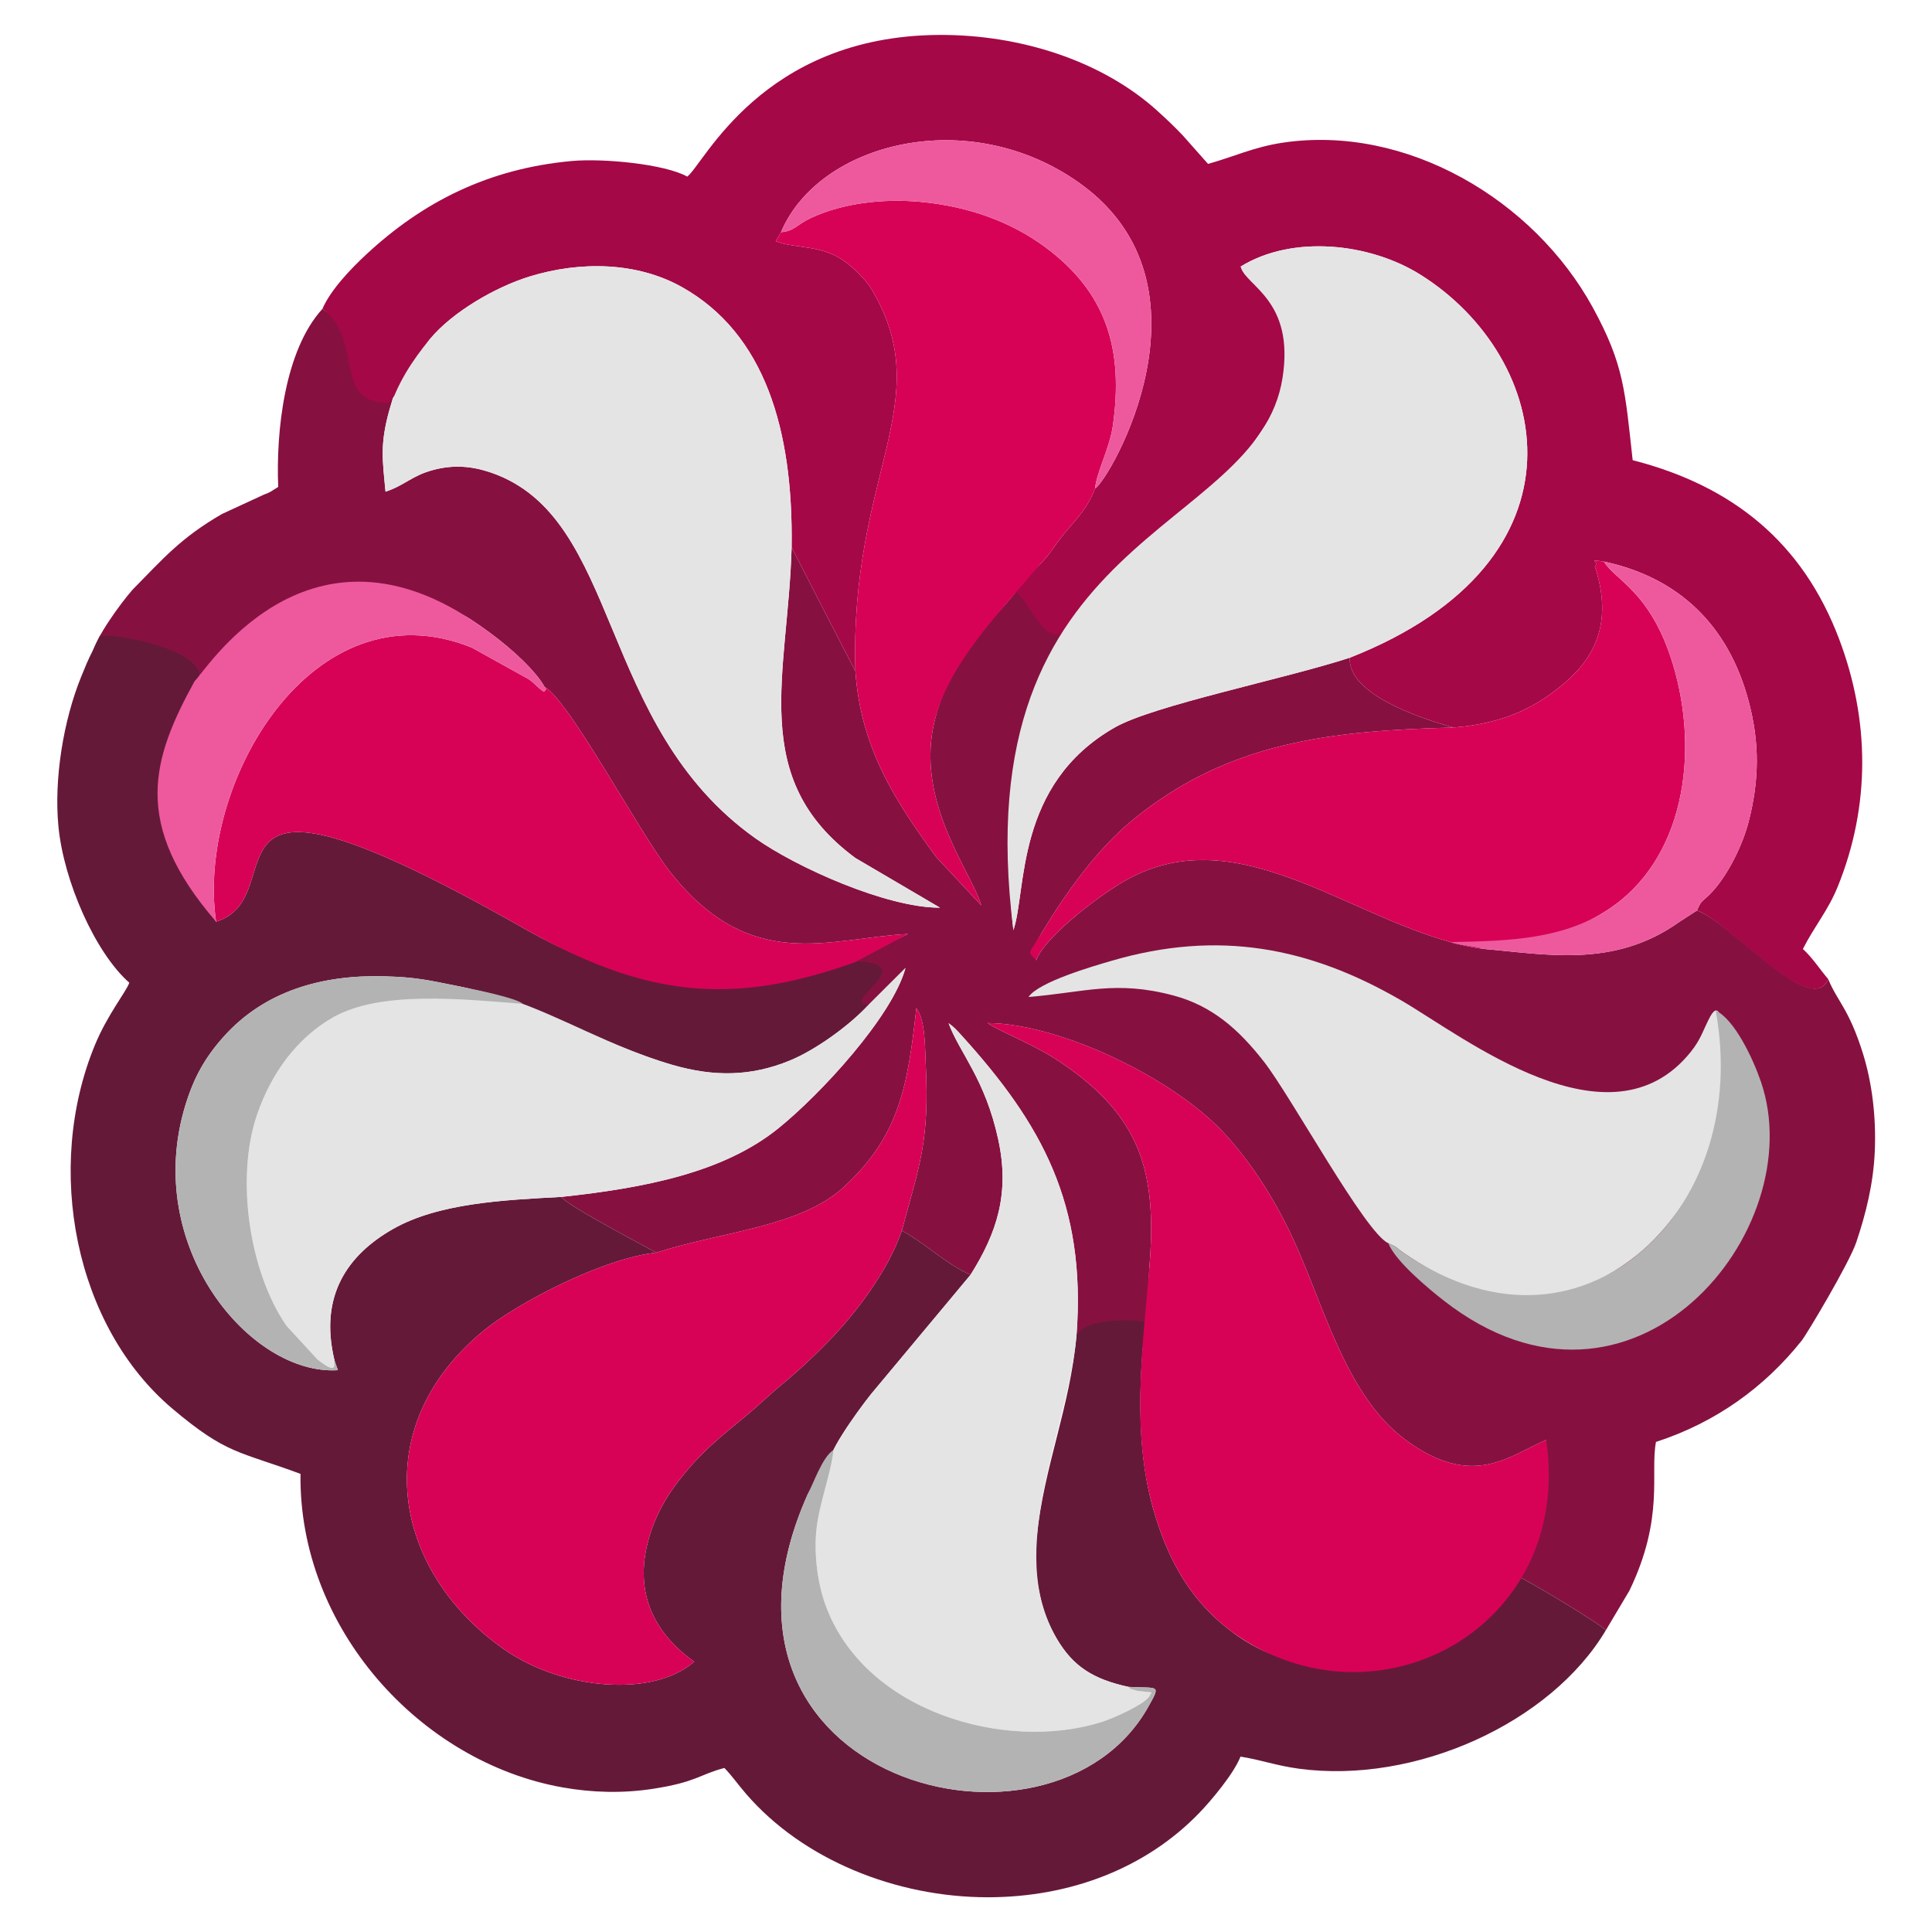
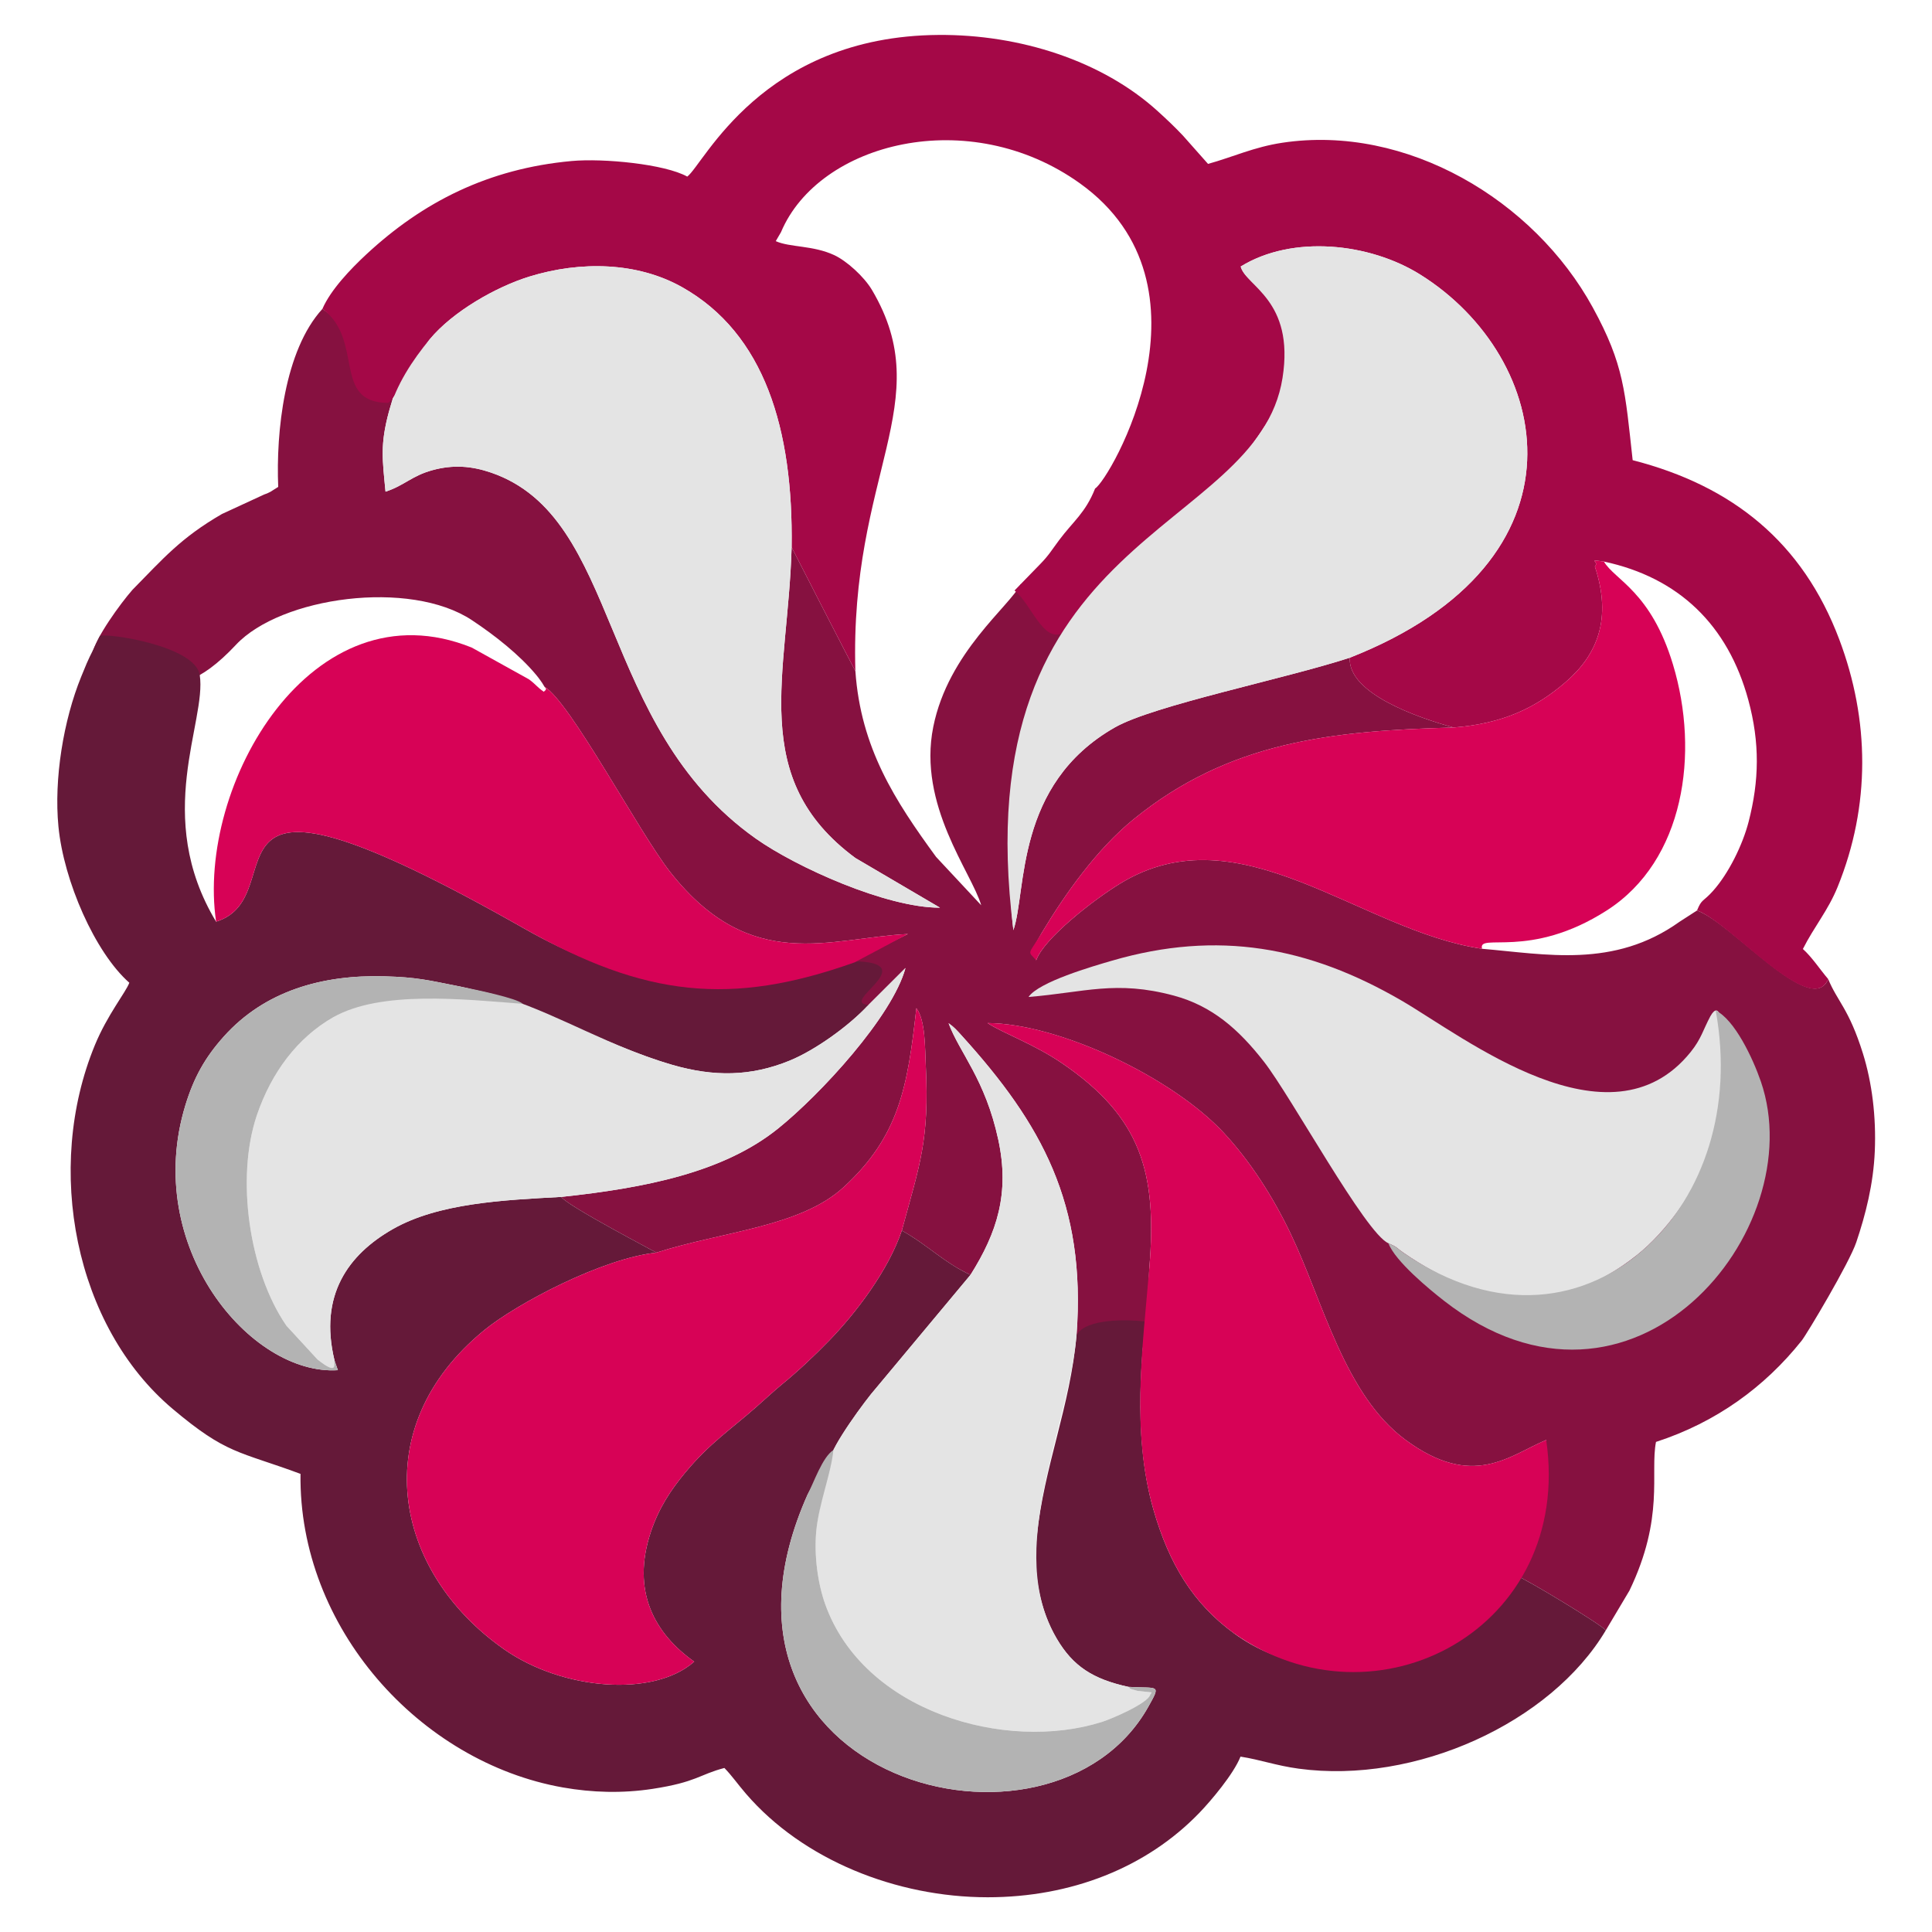
<svg xmlns="http://www.w3.org/2000/svg" xml:space="preserve" width="240mm" height="240mm" version="1.1" style="shape-rendering:geometricPrecision; text-rendering:geometricPrecision; image-rendering:optimizeQuality; fill-rule:evenodd; clip-rule:evenodd" viewBox="0 0 24000 24000">
  <defs>
    <style type="text/css">
   
    .fil1 {fill:#651939}
    .fil0 {fill:#861140}
    .fil2 {fill:#A40847}
    .fil6 {fill:#B3B3B3}
    .fil4 {fill:#D70256}
    .fil3 {fill:#E4E4E4}
    .fil5 {fill:#EE599D}
   
  </style>
  </defs>
  <g id="Слой_x0020_1">
    <path class="fil0" d="M4831.78 5112.48c-111.73,413.9 -80.57,596.77 -42.62,995.31 234.66,-76.44 323.85,-195.99 581.46,-266.77 258.37,-71 487.82,-52.59 727.15,29.15 1631.15,557.34 1306.36,3140.95 3289.7,4545.85 501.29,355.1 1624.05,861.65 2289.32,859.5l-1050.78 -616.99c-1341.93,-990.81 -835.07,-2277.5 -792.22,-3860.55 9.39,22.18 771.43,1503.38 792.13,1538.63 66.92,955.3 490.2,1606.45 1002.36,2308l560.58 600.68c-117.89,-406.57 -791.24,-1242.27 -595.47,-2216.07 186.78,-929.24 951.52,-1498.98 1088.09,-1774.68 482.43,377.83 697.15,305.88 463.66,839.96 -418.53,956.86 -684.62,2448.16 -556.45,3460.31 167.79,-486.96 13.93,-1809.4 1261.27,-2519.07 482.48,-274.5 2098.45,-599.07 2917.71,-865.39 -27.13,446.01 853.39,747.49 1290.1,867.14 -1524.09,40.1 -2792.49,176.09 -3977.01,1140.14 -454.86,370.2 -847.91,924.22 -1140.86,1412.53 -1.31,2.15 -96.02,168.23 -96.43,169.4 -31.93,103.7 -21.38,74.73 28.92,168.55 95.3,-268.2 705.68,-747.45 1048.26,-955.65 1491.21,-906.3 2974.03,590.98 4489.98,813.64 790.43,66.74 1637.94,247.15 2453.02,-335.57l217.55 -140.43c438.01,159.56 1424.25,1342.1 1629.44,852.62 115.38,280.29 257.2,367.73 430.56,921.75 114.21,365.12 166.12,789.08 148.16,1215.68 -17.25,408.6 -113.8,787.02 -230.21,1132.11 -87.26,258.55 -614.33,1141.4 -678.02,1221.34 -461.23,579.08 -1066.62,1016.91 -1809.98,1258.53 -74.87,387.45 108.86,934.86 -329.47,1846.46l-293.62 493.25c-76.22,-82.95 -991.9,-637.78 -1109.83,-677.79 200.12,-281.86 361.98,-701.64 369.21,-1686.35 -461.5,195.68 -908.81,615.46 -1745.09,0.72 -760.92,-559.32 -1025.22,-1718.55 -1428.79,-2561.97 -222.8,-465.54 -506.19,-905.49 -833.85,-1257.05 -639.58,-686.23 -2044.06,-1355.98 -2932.4,-1360.61 204.44,132.85 572.39,257.29 933.2,504.26 970.11,663.91 1175.18,1347.36 1077.05,2533.22 -25.65,531.39 -69.08,970.12 -85.65,998.91 -21.73,37.63 -325.73,-64.86 -818.63,-162.18 120.77,-1629.17 -432.58,-2621.11 -1424.07,-3715.45 -63.46,-70.06 -97,-108.95 -165.85,-157.1 136.71,368.81 454.72,692.84 617.7,1447.07 144.16,667.05 -15.81,1155.55 -344.96,1679.07 -332.92,-153.15 -521.37,-364 -853.44,-550.6 222.81,-820.92 343.26,-1117.29 297.63,-2050.94 -10.74,-219.11 -3.37,-562.95 -117.04,-711.38 -108.15,970.25 -209.51,1588.44 -906.25,2226.49 -538.97,493.61 -1513.53,548.58 -2323.23,810.59 -2.56,-5.39 -1095.18,-573.96 -1182.4,-692.12 1043.32,-111.51 2015.5,-303.1 2694.9,-850.11 524.74,-422.47 1417.79,-1390.16 1582.16,-1993.72l-470.08 468.74c-195.05,-12.62 -417.89,-473.41 -166.66,-562.82l666.42 -328.12c-968.9,47.2 -1948.13,505.87 -2953.54,-771.38 -385.87,-490.25 -1245.95,-2119.78 -1560.42,-2299.7 -38.89,-63.1 -20.39,-35.92 -52.09,-80.79 -16.44,-23.22 -33.15,-44.78 -51.61,-67.01 -207.89,-250.19 -514,-491.63 -798.55,-680.03 -771.52,-510.86 -2373.66,-289.45 -2931.36,306.65 -908.59,971.14 -1241.33,205.55 -1788.12,116.63 48.15,-210.32 351.21,-626.82 502.37,-799.59 380.22,-386.41 598.71,-645.27 1111.9,-942.27l524.83 -242.38c50.03,-19.99 24.74,-6.24 76.07,-32.52l98.36 -61.66c-28.43,-683.04 76.57,-1695.37 549.07,-2211.48 1199.21,883.07 1106.06,241.03 826.76,1275.41z" />
    <path class="fil1" d="M2684.43 11449.36c1037.25,-325.19 -519.75,-2384.93 3829.97,86.59 2276.03,1293.07 3418.46,411.38 4172.6,408.06 723.42,46.8 -266.18,515.39 101.77,539.2 -245.98,264.16 -667.37,564.39 -977.88,691.66 -484.41,198.6 -942.45,202.96 -1461.04,52.77 -854.33,-247.45 -1783.08,-805.2 -2665.93,-978.87 -364.59,-71.67 -501.12,-109.13 -905.85,-120.58 -781.08,-22.1 -1491.08,184.36 -1995.78,745.47 -236.81,263.35 -374.46,513.42 -478.97,854.47 -538.75,1758.7 808.52,3362.54 1893.88,3292.75l-41.9 -121.48c-195.9,-811.13 172.41,-1315.21 721.48,-1629.49 569.11,-325.74 1376.78,-362.12 2094.59,-401.28 87.22,118.16 1179.84,686.73 1182.4,692.12 -667.28,69.79 -1731.21,629.87 -2139.58,963.91 -1477.2,1208.41 -1134.26,2998.1 250.74,3965.61 722.25,504.57 1851.52,598.93 2358.83,151.3 -491.14,-348.32 -786.65,-873.46 -537.58,-1615.03 98.18,-292.23 244.18,-514 422.03,-728.72 307.28,-370.87 564.93,-536.63 890.49,-823.39 111.96,-98.62 213.41,-193.92 302.33,-266.81 215.08,-176.36 406.94,-356.9 592.96,-547.95 334.72,-343.7 739.72,-873.34 908.67,-1373.68 332.07,186.6 520.52,397.45 853.44,550.6l-1175.76 1409.65c-123.46,138.19 -553.75,722.61 -571.44,889.37 -78.06,48.1 -29.46,3.28 -92.29,78.95l-184.94 352.32c-1584.94,3558.18 3034.33,4777.68 4234.3,2632.84 159.34,-284.78 125.12,-223.29 -247.86,-244.85 -443.13,-96.24 -689.65,-257.74 -889.5,-596.86 -208.92,-354.57 -297.53,-797.75 -249.79,-1266.17 89.5,-878.9 416.99,-1617.9 494.46,-2508.84 122.34,-205.1 616.89,-192.93 844.91,-167.92 0.44,256.94 -173.18,1352.98 110.43,2338.27 194.28,674.92 492.85,1165.88 999.75,1535.72 1138.71,830.76 2673.44,315.63 3509.86,-715.02 117.93,40.01 1033.61,594.84 1109.83,677.79 -685.2,1152.05 -2366.57,1916.02 -3815.56,1719 -283.43,-38.54 -472.42,-110.57 -722.48,-149.65 -85.73,217.15 -369.52,551.69 -511.26,698.59 -658.52,682.55 -1594.86,1048.89 -2629.96,1048.62 -1137.23,-0.32 -2295.07,-465.91 -3001.42,-1285.26 -108.24,-125.57 -174.26,-224.05 -268.7,-320.88 -311.91,81.38 -343.61,175.51 -892.56,259.67 -373.47,57.22 -749.6,46.66 -1113.37,-17.6 -1778.82,-314.29 -3285.35,-1985.95 -3259.66,-3895.41 -773.67,-286.58 -915.23,-240.27 -1588.04,-807.09 -1216.85,-1025.17 -1597.83,-2985.93 -966.65,-4518.63 155.75,-378.15 383.98,-655.88 428.22,-775.34 -426.11,-375.09 -815.13,-1263.25 -880.56,-1940.14 -57.22,-591.56 61.8,-1318.3 282.35,-1860.91 125.89,-309.66 79.63,-184.14 232.46,-507.76 95.61,-36.74 1184.69,123.05 1240.61,486.65 88.74,577.32 -586.26,1753.35 202.95,3063.66z" />
    <path class="fil2" d="M22710.64 12162.72c-208.61,497.7 -1214.83,-701.63 -1629.44,-852.62 59.73,-147.94 73.2,-102.76 198.1,-242.39 193.29,-216.06 368.13,-570.67 442.68,-859.45 131.36,-508.88 141.42,-978.56 -3.77,-1512.95 -253.03,-931.35 -864.58,-1520.49 -1793.73,-1719.4 -220.06,-29.28 -49.67,-5.43 -112.5,61.26 215.93,652.95 28.25,1098.65 -362.52,1435.34 -372.67,321.16 -775.56,515.4 -1391.69,564.98 -436.71,-119.65 -1317.23,-421.13 -1290.1,-867.14 3060.07,-1204.72 2523.21,-3729.1 874.45,-4759.76 -628.16,-392.65 -1585.3,-496.71 -2229.58,-99.79 59.73,245.48 725.93,430.16 572.88,1401.93 -99.44,631.45 -1773.34,2529.32 -2775.03,3143.56 -243.46,149.29 -402.35,-359.78 -607.77,-520.64l322.14 -331.31c105.27,-107.88 138.01,-168.82 234.21,-297.4 172.99,-231.29 325.6,-336.74 444.84,-638.49 181.44,-107.25 1585.3,-2519.76 -188.49,-3790.72 -1377.32,-986.87 -3244.7,-508.21 -3713.66,606.51l-64.94 111.47c177.58,79.36 461.64,50.53 725.98,173.27 152.83,70.95 370.11,265.15 470.35,434.87 823.57,1394.15 -280.83,2279.16 -207.13,4732.76 -20.7,-35.25 -782.74,-1516.45 -792.13,-1538.63 21.24,-1466.29 -335.17,-2653.23 -1360.48,-3230.74 -553.88,-311.95 -1259.47,-328.07 -1895.18,-132.17 -415.78,128.18 -954.12,434.78 -1239.58,779.42 -93.05,112.37 -420.09,735.82 -517.63,789.98 -703.35,-0.63 -290.58,-780.54 -815.9,-1167.4 102.85,-238.21 353.59,-498.74 545.71,-677.3 700.52,-651.02 1515.78,-1064.92 2549.89,-1159.5 395.44,-36.16 1158.47,37.99 1436.65,193.47 207.35,-154.98 924.7,-1744.5 3123.12,-1759.77 1007.93,-6.96 2033.28,319.98 2724.01,949.54 105.81,96.42 200.48,184.63 310.2,300.68l311.95 351.87c308.17,-85.24 570.76,-209.91 923.72,-262.99 1539.76,-231.74 3123.93,709.76 3855.48,2046.12 391.08,714.39 400.69,1041.66 495.72,1897.16 1242.59,319.22 2111.83,1021.31 2566.24,2226.22 377.2,1000.25 390.72,2063.28 -20.17,3075.16 -119.37,294.03 -290.34,491.19 -431.63,771.07 115.73,103.88 212.87,255.27 314.73,373.92z" />
    <path class="fil3" d="M16767.67 8170.35c-819.26,266.32 -2435.23,590.89 -2917.71,865.39 -1247.34,709.67 -1093.48,2032.11 -1261.27,2519.07 -630.45,-4978.38 3032.91,-4888.92 3343.28,-6859.91 153.06,-971.77 -459.7,-1138.62 -519.43,-1384.1 644.28,-396.92 1601.42,-292.86 2229.58,99.79 1648.76,1030.66 2185.62,3555.04 -874.45,4759.76z" />
    <path class="fil3" d="M9833.79 6797.98c-42.85,1583.05 -549.71,2869.74 792.22,3860.55l1050.78 616.99c-665.27,2.15 -1788.03,-504.4 -2289.32,-859.5 -1983.34,-1404.9 -1658.55,-3988.51 -3289.7,-4545.85 -239.33,-81.74 -468.78,-100.15 -727.15,-29.15 -257.61,70.78 -346.8,190.33 -581.46,266.77 -37.95,-398.54 -69.11,-581.41 42.62,-995.31 89.29,-330.63 292.24,-638.9 506.77,-897.99 285.46,-344.64 823.8,-651.24 1239.58,-779.42 635.71,-195.9 1341.3,-179.78 1895.18,132.17 1025.31,577.51 1381.72,1764.45 1360.48,3230.74z" />
    <path class="fil4" d="M15328.37 20289.07c-506.9,-369.84 -805.47,-860.8 -999.75,-1535.72 -281.95,-979.54 -133.29,-2015 -51.06,-3007.08 98.13,-1185.86 -106.94,-1869.31 -1077.05,-2533.22 -360.81,-246.97 -728.76,-371.41 -933.2,-504.26 888.34,4.63 2292.82,674.38 2932.4,1360.61 327.66,351.56 611.05,791.51 833.85,1257.05 403.57,843.42 667.87,2002.65 1428.79,2561.97 836.28,614.74 1283.59,194.96 1745.09,-0.72 341,2340.38 -2111.83,3650.15 -3879.07,2401.37z" />
    <path class="fil4" d="M11202.66 15285.99c-168.95,500.34 -573.95,1029.98 -908.67,1373.68 -186.02,191.05 -377.88,371.59 -592.96,547.95 -88.92,72.89 -190.37,168.19 -302.33,266.81 -325.56,286.76 -583.21,452.52 -890.49,823.39 -177.85,214.72 -323.85,436.49 -422.03,728.72 -249.07,741.57 46.44,1266.71 537.58,1615.03 -507.31,447.63 -1636.58,353.27 -2358.83,-151.3 -1385,-967.51 -1727.94,-2757.2 -250.74,-3965.61 408.37,-334.04 1472.3,-894.12 2139.58,-963.91 809.7,-262.01 1784.26,-316.98 2323.23,-810.59 696.74,-638.05 798.1,-1256.24 906.25,-2226.49 113.67,148.43 106.3,492.27 117.04,711.38 45.63,933.65 -74.82,1230.02 -297.63,2050.94z" />
    <path class="fil4" d="M18410.63 11786.1c-1515.95,-222.66 -2998.77,-1719.94 -4489.98,-813.64 -342.58,208.2 -952.96,687.45 -1048.26,955.65 -112.72,-121.48 -101.45,-58.25 67.51,-337.95 292.95,-488.31 686,-1042.33 1140.86,-1412.53 1184.52,-964.05 2452.92,-1100.04 3977.01,-1140.14 616.13,-49.58 1019.02,-243.82 1391.69,-564.98 390.77,-336.69 578.45,-782.39 362.52,-1435.34 62.83,-66.69 -107.56,-90.54 112.5,-61.26 133.65,229.27 583.21,369.75 857.7,1278.43 333.15,1102.78 141.69,2436.89 -820.47,3054.45 -963.87,618.65 -1606.95,268.88 -1551.08,477.31z" />
-     <path class="fil4" d="M13603.81 6068.45c-119.24,301.75 -271.85,407.2 -444.84,638.49 -96.2,128.58 -128.94,189.52 -234.21,297.4 -500.17,595.74 -1179.17,1267.78 -1331.37,2024.88 -195.77,973.8 477.58,1809.5 595.47,2216.07l-560.58 -600.68c-512.16,-701.55 -935.44,-1352.7 -1002.36,-2308 -73.7,-2453.6 1030.7,-3338.61 207.13,-4732.76 -100.24,-169.72 -317.52,-363.92 -470.35,-434.87 -264.34,-122.74 -548.4,-93.91 -725.98,-173.27l64.94 -111.47c162.98,-11.49 199.77,-95.79 368,-174.79 409.4,-192.22 917.43,-243.15 1363.58,-201.92 619.99,57.26 1139.51,260.12 1542.09,555.77 783.55,575.49 981.07,1294.28 849.35,2224.96 -39.39,278.31 -205.11,583.12 -220.87,780.19z" />
    <path class="fil3" d="M13373.28 16583c-104.32,1199.92 -897.58,2666.97 -244.67,3775.01 199.85,339.12 446.37,500.62 889.5,596.86 44.82,25.24 -38.98,9.83 110.75,49.09l173.71 18.86c9.16,10.24 -11.18,16.21 -13.34,26.9 -21.37,104.64 -470.17,299.24 -600,340.38 -1197.18,379.18 -2960.78,-124.14 -3438.13,-1461.66 -91.21,-255.54 -139.45,-600.05 -111.33,-905.58 32.02,-347.2 139.62,-590.35 169.13,-887.25 17.69,-166.76 447.98,-751.18 571.44,-889.37l1175.76 -1409.65c329.15,-523.52 489.12,-1012.02 344.96,-1679.07 -162.98,-754.23 -480.99,-1078.26 -617.7,-1447.07 68.85,48.15 102.39,87.04 165.85,157.1 991.49,1094.34 1544.84,2086.28 1424.07,3715.45z" />
    <path class="fil3" d="M21225.04 14363.43c-177.71,448.3 -530.52,942.9 -893.36,1230.15 -977.34,773.72 -1922.44,638.49 -2894.84,-29.73 -103.61,-71.14 -63.46,-64.36 -189.8,-120 -283.38,-121.26 -1205.98,-1820.18 -1547.66,-2257.43 -311.23,-398.27 -640.24,-690.41 -1117.51,-818.72 -720.77,-193.75 -1108.39,-39.88 -1805.04,17.06 127.45,-187.86 797.56,-381.29 1036.94,-450.94 1316.32,-383.05 2445.06,-172.6 3594.41,494.55 777.94,451.58 2587.03,1888.8 3592.99,641.01 133.65,-165.77 153.27,-272.92 246.24,-446.55 57.4,-100.91 97.55,-86.76 122.83,0.45 82.91,285.99 6.33,1357.92 -145.2,1740.15z" />
    <path class="fil3" d="M6971.37 14868.63c-717.81,39.16 -1525.48,75.54 -2094.59,401.28 -549.07,314.28 -917.38,818.36 -721.48,1629.49 -20.39,21.69 65.52,207.75 -211.53,-11.72l-385.16 -418.26c-465.49,-675.05 -632.16,-1839.22 -366.78,-2618.51 178.16,-523.21 500.57,-959.92 948.56,-1214.65 1694.11,-963.29 2699.39,153.95 4209.46,591.38 518.59,150.19 976.63,145.83 1461.04,-52.77 310.51,-127.27 721.48,-417.17 967.46,-681.33l470.08 -468.74c-164.37,603.56 -1057.42,1571.25 -1582.16,1993.72 -679.4,547.01 -1651.58,738.6 -2694.9,850.11z" />
    <path class="fil4" d="M6764.15 8531.52c314.47,179.92 1174.55,1809.45 1560.42,2299.7 1005.41,1277.25 1984.64,818.58 2953.54,771.38l-660.5 351.87c-1538.14,547.55 -2609.57,430.07 -4103.21,-418.52 -4349.72,-2471.52 -2792.72,-411.78 -3829.97,-86.59 -250.83,-1700.4 1191.79,-4205.15 3175.76,-3404.98l710.35 394.36c93.46,69.25 98.22,95.16 184.72,154.4 5.25,-6.78 17.78,-14.77 19.09,-17.29 0.94,-1.75 8.35,-14.33 9.16,-16.08 1.44,-3.28 -13.48,-22.45 -19.36,-28.25z" />
-     <path class="fil5" d="M6764.15 8531.52c5.88,5.8 20.8,24.97 19.36,28.25 -0.81,1.75 -8.22,14.33 -9.16,16.08 -1.31,2.52 -13.84,10.51 -19.09,17.29 -86.5,-59.24 -91.26,-85.15 -184.72,-154.4l-710.35 -394.36c-1983.97,-800.17 -3426.59,1704.58 -3175.76,3404.98 -1055.44,-1219.27 -795.46,-2025.33 -265.78,-2989.96 113.26,-87.04 1353.65,-2139.41 3443.25,-755.71 284.55,188.4 590.66,429.84 798.55,680.03 18.46,22.23 35.17,43.79 51.61,67.01 31.7,44.87 13.2,17.69 52.09,80.79z" />
-     <path class="fil5" d="M13603.81 6068.45c15.76,-197.07 181.48,-501.88 220.87,-780.19 131.72,-930.68 -65.8,-1649.47 -849.35,-2224.96 -402.58,-295.65 -922.1,-498.51 -1542.09,-555.77 -446.15,-41.23 -954.18,9.7 -1363.58,201.92 -168.23,79 -205.02,163.3 -368,174.79 468.96,-1114.72 2336.34,-1593.38 3713.66,-606.51 1773.79,1270.96 369.93,3683.47 188.49,3790.72z" />
    <path class="fil6" d="M6493.97 12469.96c-746.01,-57.89 -1764.76,-168.51 -2353.58,166.3 -447.99,254.73 -770.4,691.44 -948.56,1214.65 -265.38,779.29 -98.71,1943.46 366.78,2618.51l385.16 418.26c277.05,219.47 191.14,33.41 211.53,11.72l41.9 121.48c-1085.36,69.79 -2432.63,-1534.05 -1893.88,-3292.75 104.51,-341.05 242.16,-591.12 478.97,-854.47 504.7,-561.11 1214.7,-767.57 1995.78,-745.47 404.73,11.45 541.26,48.91 905.85,120.58 244.98,48.19 739.58,151.98 810.05,221.19z" />
-     <path class="fil5" d="M21081.2 11310.1l-217.55 140.43c-815.08,582.72 -1662.59,402.31 -2453.02,335.57 -65.12,-30.71 -334.04,-47.33 -389.6,-83.17 737.17,-12.75 1386.44,-38.4 1940.68,-394.14 962.16,-617.56 1153.62,-1951.67 820.47,-3054.45 -274.49,-908.68 -724.05,-1049.16 -857.7,-1278.43 929.15,198.91 1540.7,788.05 1793.73,1719.4 145.19,534.39 135.13,1004.07 3.77,1512.95 -74.55,288.78 -249.39,643.39 -442.68,859.45 -124.9,139.63 -138.37,94.45 -198.1,242.39z" />
    <path class="fil6" d="M17247.04 15443.85c126.34,55.64 86.19,48.86 189.8,120 1173.2,806.19 2276.51,606.92 3018.53,-76.44 699.93,-644.65 1079.6,-1715.4 857.92,-2934.5 234.39,113.13 460.07,589.72 560.62,881.59 636.03,1846.1 -1591.9,4551.42 -3936.63,2723.6 -172.33,-134.32 -605.49,-488.85 -690.24,-714.25z" />
    <path class="fil6" d="M14018.11 20954.87c372.98,21.56 407.2,-39.93 247.86,244.85 -1199.97,2144.84 -5819.24,925.34 -4234.3,-2632.84 73.96,-140.88 185.52,-469.99 321.02,-553.47 -29.51,296.9 -180.9,662.25 -212.92,1009.45 -28.12,305.53 20.12,650.04 111.33,905.58 477.35,1337.52 2240.95,1840.84 3438.13,1461.66 129.83,-41.14 578.63,-235.74 600,-340.38 2.16,-10.69 22.5,-16.66 13.34,-26.9l-173.71 -18.86c-149.73,-39.26 -65.93,-23.85 -110.75,-49.09z" />
  </g>
</svg>